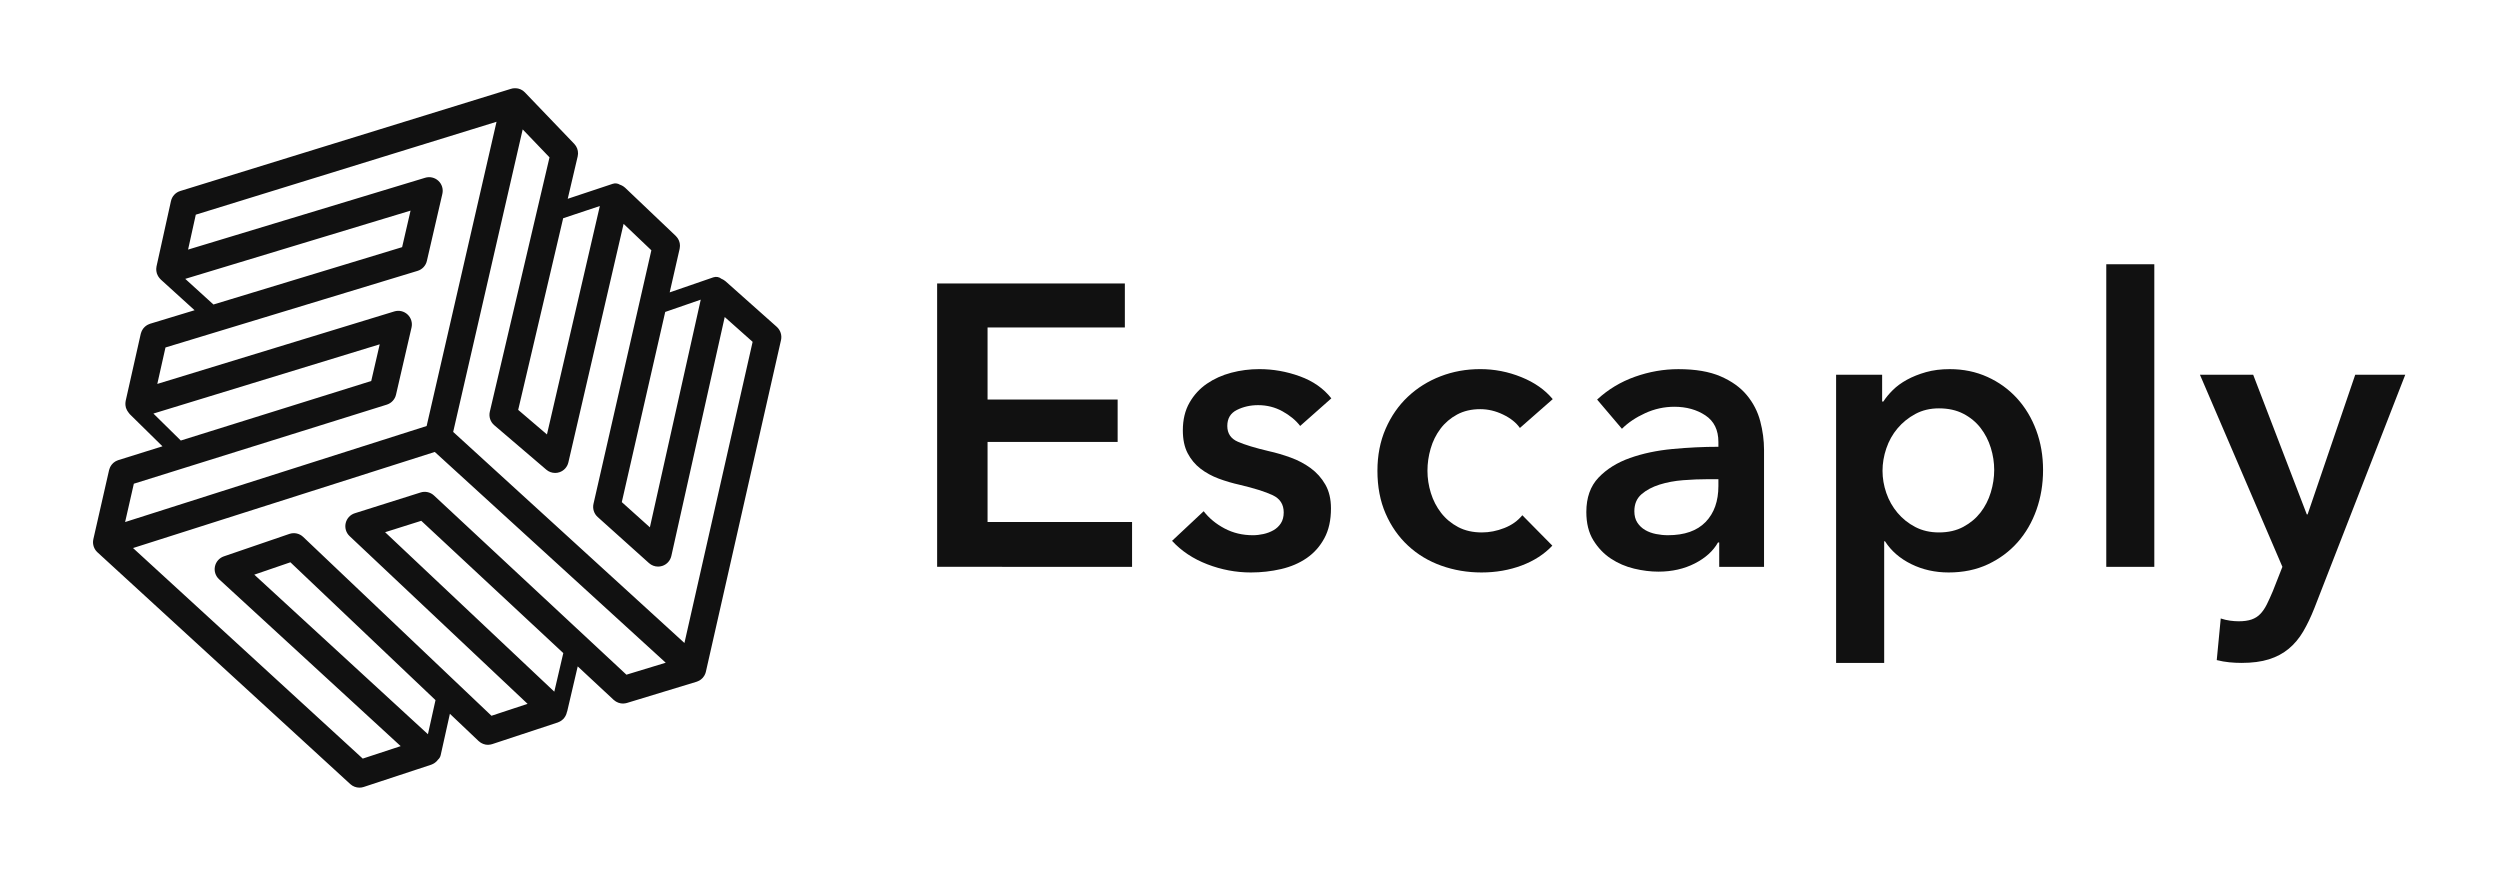
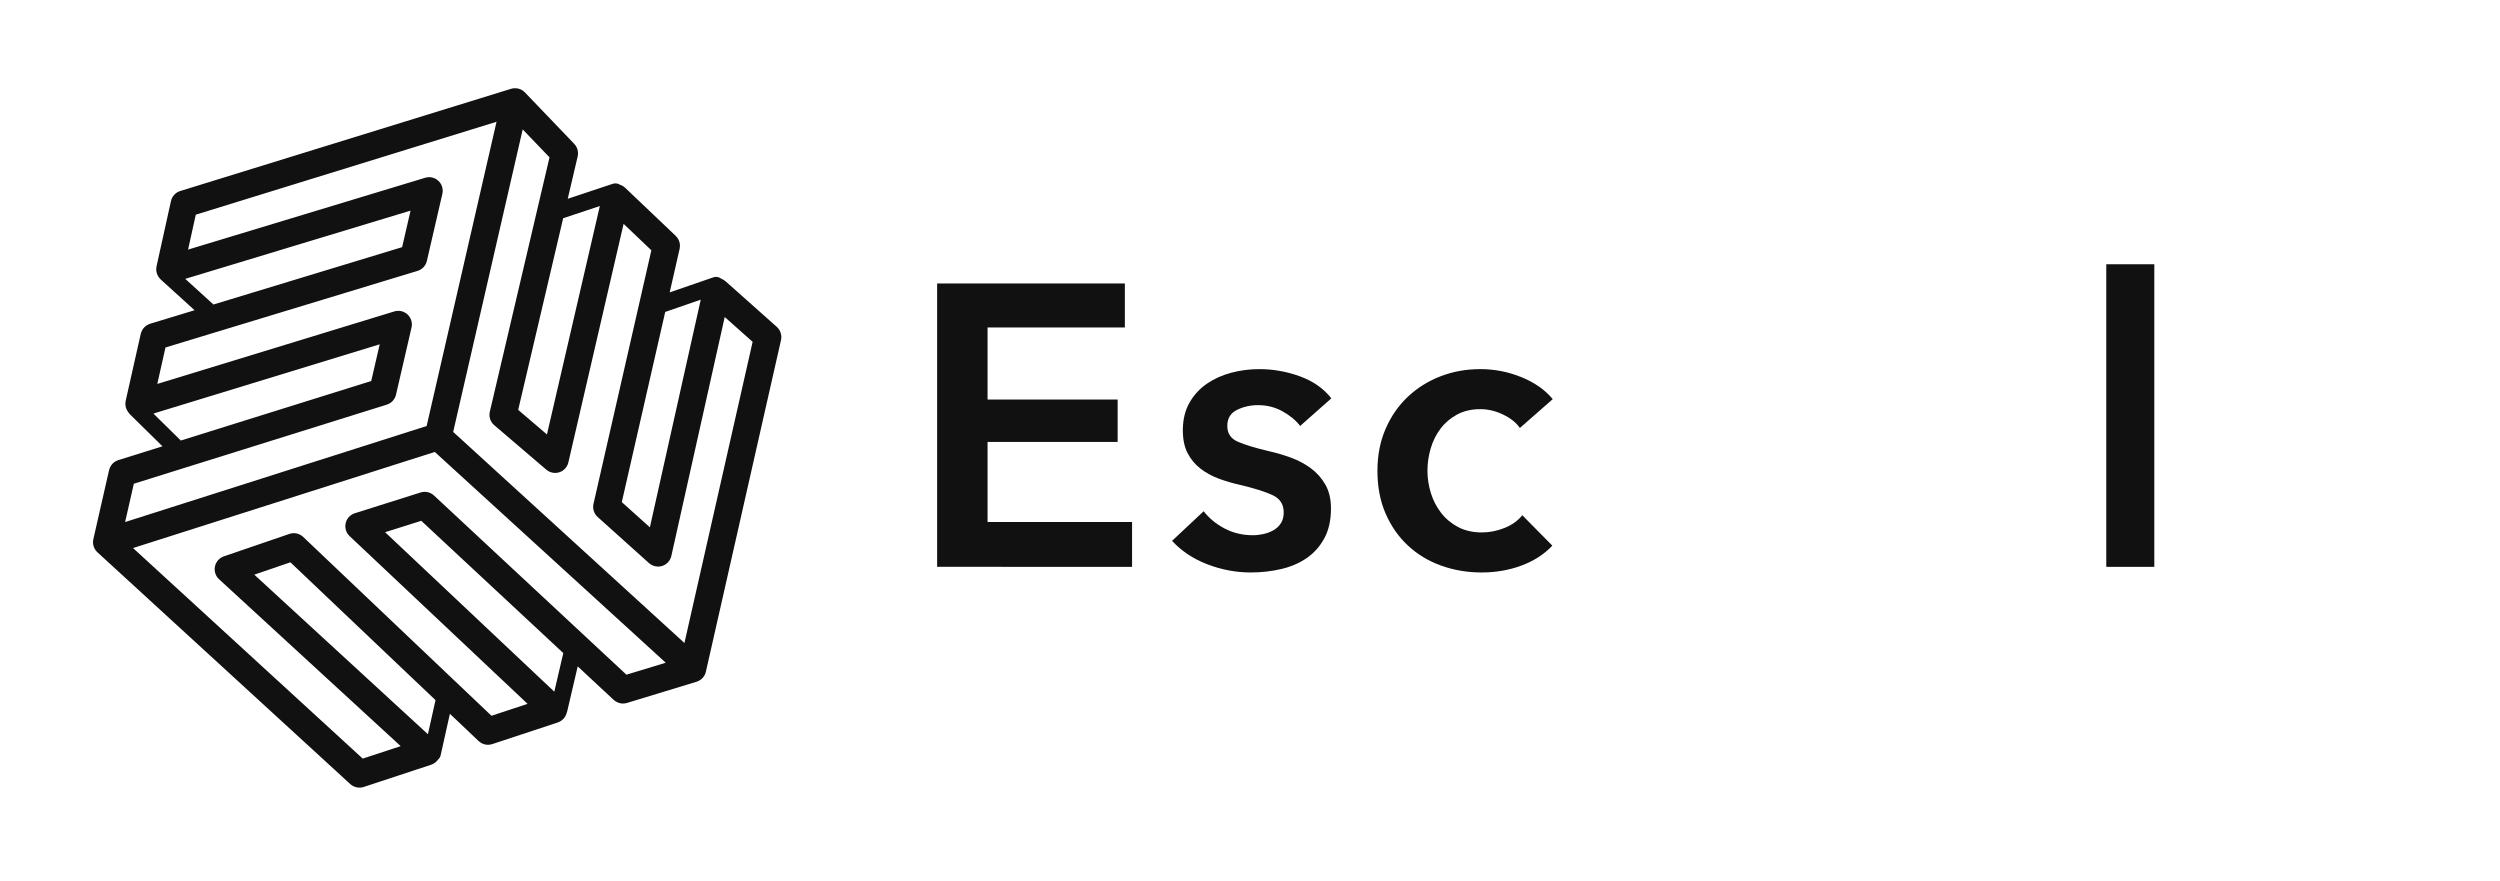
<svg xmlns="http://www.w3.org/2000/svg" version="1.1" id="Layer_1" x="0px" y="0px" viewBox="0 0 1282.88 451.86" style="enable-background:new 0 0 1282.88 451.86;" xml:space="preserve">
  <style type="text/css">
	.st0{fill:#111111;}
</style>
  <g>
    <g>
      <path class="st0" d="M480.89,145.46h96.33v22.59h-70.45v36.97h66.75v21.77h-66.75v41.08h74.15v23H480.89V145.46z" />
      <path class="st0" d="M667.18,218.58c-2.19-2.88-5.21-5.37-9.04-7.5c-3.83-2.12-8.01-3.18-12.53-3.18c-3.97,0-7.6,0.82-10.89,2.46    c-3.29,1.64-4.93,4.38-4.93,8.22c0,3.84,1.81,6.54,5.44,8.11c3.63,1.58,8.93,3.18,15.92,4.83c3.7,0.82,7.43,1.92,11.19,3.29    c3.76,1.37,7.19,3.18,10.27,5.44c3.08,2.26,5.58,5.07,7.5,8.42c1.92,3.36,2.88,7.43,2.88,12.22c0,6.03-1.13,11.13-3.39,15.3    c-2.26,4.18-5.27,7.57-9.04,10.17c-3.77,2.6-8.15,4.49-13.15,5.65c-5,1.16-10.17,1.75-15.51,1.75c-7.67,0-15.13-1.41-22.39-4.21    c-7.26-2.8-13.28-6.81-18.07-12.02l16.23-15.2c2.74,3.56,6.3,6.51,10.68,8.83c4.38,2.33,9.24,3.49,14.58,3.49    c1.78,0,3.59-0.21,5.44-0.62s3.56-1.06,5.13-1.95c1.57-0.89,2.84-2.09,3.8-3.59c0.96-1.51,1.44-3.35,1.44-5.55    c0-4.11-1.88-7.05-5.65-8.83c-3.77-1.78-9.42-3.56-16.95-5.34c-3.7-0.82-7.29-1.88-10.78-3.18c-3.49-1.3-6.61-3.01-9.35-5.13    c-2.74-2.12-4.93-4.76-6.57-7.91c-1.64-3.15-2.46-7.05-2.46-11.71c0-5.48,1.13-10.2,3.39-14.17c2.26-3.97,5.24-7.22,8.93-9.76    c3.7-2.53,7.87-4.42,12.53-5.65c4.65-1.23,9.45-1.85,14.38-1.85c7.12,0,14.07,1.23,20.85,3.7s12.15,6.23,16.12,11.3L667.18,218.58    z" />
      <path class="st0" d="M779.94,219.61c-1.92-2.74-4.79-5.03-8.63-6.88c-3.83-1.85-7.74-2.77-11.71-2.77    c-4.52,0-8.49,0.92-11.91,2.77c-3.42,1.85-6.26,4.28-8.52,7.29c-2.26,3.01-3.94,6.4-5.03,10.17c-1.1,3.77-1.64,7.57-1.64,11.4    c0,3.83,0.58,7.63,1.75,11.4c1.16,3.77,2.91,7.16,5.24,10.17c2.33,3.01,5.24,5.44,8.73,7.29c3.49,1.85,7.56,2.77,12.22,2.77    c3.83,0,7.67-0.75,11.5-2.26c3.83-1.5,6.91-3.7,9.24-6.57L796.58,280c-4.11,4.38-9.35,7.77-15.71,10.17    c-6.37,2.39-13.25,3.59-20.64,3.59c-7.26,0-14.14-1.17-20.64-3.49c-6.51-2.33-12.19-5.75-17.05-10.27    c-4.86-4.52-8.7-9.99-11.5-16.43c-2.81-6.43-4.21-13.76-4.21-21.98c0-7.94,1.4-15.13,4.21-21.57c2.8-6.43,6.6-11.91,11.4-16.43    c4.79-4.52,10.37-8.01,16.74-10.48s13.18-3.7,20.44-3.7c7.26,0,14.28,1.37,21.05,4.11c6.78,2.74,12.15,6.5,16.12,11.3    L779.94,219.61z" />
-       <path class="st0" d="M882.22,278.35h-0.62c-2.46,4.38-6.44,7.98-11.91,10.78c-5.48,2.8-11.71,4.21-18.69,4.21    c-3.97,0-8.11-0.51-12.43-1.54c-4.31-1.03-8.29-2.74-11.91-5.13c-3.63-2.39-6.64-5.55-9.04-9.45c-2.4-3.9-3.59-8.73-3.59-14.48    c0-7.39,2.09-13.28,6.26-17.66c4.18-4.38,9.55-7.73,16.12-10.06c6.57-2.33,13.86-3.87,21.87-4.62c8.01-0.75,15.85-1.13,23.52-1.13    v-2.46c0-6.16-2.23-10.71-6.68-13.66c-4.45-2.94-9.76-4.42-15.92-4.42c-5.21,0-10.2,1.1-14.99,3.29    c-4.79,2.19-8.76,4.86-11.91,8.01l-12.73-14.99c5.61-5.2,12.08-9.1,19.41-11.71c7.32-2.6,14.75-3.9,22.29-3.9    c8.76,0,15.99,1.23,21.67,3.7c5.68,2.46,10.17,5.68,13.45,9.65c3.29,3.97,5.58,8.42,6.88,13.35c1.3,4.93,1.95,9.86,1.95,14.79    v59.98h-23V278.35z M881.81,245.9h-5.55c-3.97,0-8.15,0.17-12.53,0.51c-4.38,0.34-8.42,1.1-12.12,2.26    c-3.7,1.17-6.78,2.81-9.24,4.93c-2.46,2.12-3.7,5.03-3.7,8.73c0,2.33,0.51,4.28,1.54,5.85c1.03,1.58,2.36,2.84,4,3.8    c1.64,0.96,3.49,1.64,5.55,2.05c2.05,0.41,4.11,0.62,6.16,0.62c8.49,0,14.92-2.26,19.31-6.78c4.38-4.52,6.57-10.68,6.57-18.49    V245.9z" />
-       <path class="st0" d="M965.82,192.29v13.76h0.62c1.23-1.92,2.84-3.87,4.83-5.85c1.98-1.98,4.42-3.76,7.29-5.34    c2.88-1.57,6.13-2.88,9.76-3.9c3.63-1.03,7.7-1.54,12.22-1.54c6.98,0,13.42,1.33,19.31,4c5.89,2.67,10.95,6.33,15.2,10.99    c4.24,4.66,7.53,10.13,9.86,16.43c2.33,6.3,3.49,13.08,3.49,20.33c0,7.26-1.13,14.07-3.39,20.44c-2.26,6.37-5.48,11.91-9.65,16.64    c-4.18,4.72-9.24,8.49-15.2,11.3s-12.7,4.21-20.23,4.21c-6.98,0-13.39-1.44-19.2-4.31c-5.82-2.88-10.3-6.78-13.45-11.71h-0.41    v62.44H942.2V192.29H965.82z M1023.33,241.18c0-3.83-0.58-7.63-1.75-11.4c-1.17-3.76-2.91-7.15-5.24-10.17    c-2.33-3.01-5.27-5.44-8.83-7.29c-3.56-1.85-7.74-2.77-12.53-2.77c-4.52,0-8.56,0.96-12.12,2.88c-3.56,1.92-6.61,4.38-9.14,7.39    c-2.54,3.01-4.45,6.44-5.75,10.27c-1.3,3.83-1.95,7.67-1.95,11.5c0,3.83,0.65,7.63,1.95,11.4c1.3,3.77,3.22,7.16,5.75,10.17    c2.53,3.01,5.58,5.44,9.14,7.29c3.56,1.85,7.6,2.77,12.12,2.77c4.79,0,8.97-0.96,12.53-2.88c3.56-1.92,6.5-4.38,8.83-7.39    c2.33-3.01,4.07-6.43,5.24-10.27C1022.74,248.85,1023.33,245.01,1023.33,241.18z" />
      <path class="st0" d="M1080.84,135.6h24.65v155.28h-24.65V135.6z" />
-       <path class="st0" d="M1128.9,192.29h27.32l27.52,71.68h0.41l24.44-71.68h25.67l-46.62,119.74c-1.78,4.52-3.7,8.52-5.75,12.02    c-2.05,3.49-4.52,6.43-7.39,8.83c-2.88,2.39-6.26,4.21-10.17,5.44s-8.59,1.85-14.07,1.85c-2.05,0-4.14-0.1-6.26-0.31    c-2.12-0.21-4.28-0.58-6.47-1.13l2.05-21.36c1.64,0.54,3.25,0.92,4.83,1.13c1.57,0.21,3.05,0.31,4.42,0.31    c2.6,0,4.79-0.31,6.57-0.92c1.78-0.62,3.29-1.58,4.52-2.88c1.23-1.3,2.33-2.91,3.29-4.83c0.96-1.92,1.98-4.18,3.08-6.78    l4.93-12.53L1128.9,192.29z" />
    </g>
  </g>
  <path class="st0" d="M398.59,167.71l-26.26-23.36c-0.09-0.08-0.19-0.13-0.28-0.2c-0.19-0.16-0.39-0.3-0.6-0.44  c-0.19-0.12-0.39-0.23-0.59-0.34c-0.2-0.1-0.39-0.19-0.6-0.27c-0.01-0.01-0.02-0.01-0.04-0.02c-1.13-0.93-2.69-1.27-4.18-0.76  l-22.39,7.72l5.11-22.38c0.01-0.06,0.01-0.13,0.02-0.19c0.05-0.25,0.07-0.5,0.09-0.75c0.02-0.21,0.05-0.43,0.05-0.64  c0-0.22-0.03-0.44-0.05-0.66c-0.02-0.23-0.04-0.46-0.08-0.68c-0.04-0.21-0.11-0.42-0.18-0.63c-0.07-0.22-0.12-0.43-0.21-0.64  c-0.08-0.21-0.2-0.4-0.3-0.6c-0.11-0.2-0.21-0.4-0.33-0.59c-0.11-0.17-0.25-0.33-0.38-0.5c-0.16-0.2-0.32-0.4-0.5-0.58  c-0.04-0.05-0.08-0.1-0.12-0.14l-25.98-24.72c-0.1-0.1-0.23-0.17-0.33-0.26c-0.19-0.16-0.39-0.32-0.6-0.46  c-0.19-0.13-0.39-0.24-0.59-0.34c-0.2-0.11-0.39-0.21-0.6-0.3c-0.18-0.08-0.36-0.14-0.55-0.2c-1.06-0.67-2.39-0.89-3.68-0.46  l-23.11,7.69l5.11-21.76c0-0.02,0-0.04,0.01-0.05c0.07-0.31,0.1-0.63,0.12-0.95c0.01-0.14,0.05-0.29,0.05-0.43  c0.01-0.26-0.03-0.53-0.06-0.79c-0.02-0.19-0.01-0.38-0.04-0.56c-0.04-0.22-0.12-0.44-0.18-0.66c-0.06-0.21-0.1-0.43-0.17-0.63  c-0.07-0.18-0.17-0.34-0.25-0.51c-0.11-0.24-0.21-0.48-0.35-0.7c-0.07-0.12-0.18-0.22-0.26-0.34c-0.19-0.26-0.37-0.52-0.59-0.76  c-0.01-0.01-0.02-0.03-0.03-0.04l-25.26-26.34c0,0,0,0,0-0.01c0,0,0,0-0.01-0.01l-0.06-0.06c-0.09-0.1-0.2-0.17-0.3-0.26  c0,0,0,0-0.01-0.01c-0.16-0.15-0.32-0.31-0.5-0.44c-0.07-0.05-0.14-0.11-0.21-0.17c-0.13-0.09-0.28-0.16-0.42-0.25  c-0.17-0.11-0.34-0.21-0.53-0.3c-0.08-0.04-0.16-0.09-0.24-0.12c-0.15-0.07-0.3-0.11-0.45-0.16c-0.2-0.07-0.41-0.14-0.62-0.2  c-0.07-0.02-0.13-0.05-0.2-0.07c-0.01,0-0.03,0-0.04,0c-0.14-0.03-0.28-0.04-0.42-0.06c-0.23-0.04-0.45-0.07-0.69-0.08  c-0.23-0.01-0.46-0.01-0.69,0c-0.21,0.01-0.43,0.02-0.64,0.05c-0.1,0.01-0.2,0.01-0.3,0.02c-0.17,0.03-0.33,0.1-0.5,0.14  c-0.11,0.03-0.23,0.03-0.34,0.07L92.48,98.02c-2.4,0.74-4.21,2.71-4.75,5.16l-7.41,33.52c-0.03,0.12-0.02,0.24-0.04,0.35  c-0.04,0.25-0.07,0.5-0.09,0.75c-0.01,0.22-0.01,0.45,0,0.67c0.01,0.22,0.03,0.44,0.06,0.67c0.03,0.25,0.08,0.5,0.15,0.74  c0.03,0.12,0.03,0.23,0.07,0.35c0.03,0.09,0.07,0.16,0.1,0.25c0.08,0.24,0.18,0.46,0.29,0.69c0.09,0.2,0.19,0.4,0.3,0.58  c0.11,0.19,0.24,0.37,0.37,0.55c0.14,0.19,0.27,0.37,0.42,0.54c0.09,0.1,0.17,0.19,0.27,0.29c0.11,0.12,0.2,0.25,0.33,0.36  l17.3,15.71l-22.85,6.94c-0.07,0.02-0.13,0.06-0.21,0.09c-0.26,0.09-0.51,0.2-0.76,0.32c-0.18,0.08-0.35,0.17-0.52,0.26  c-0.21,0.12-0.41,0.27-0.6,0.41c-0.17,0.13-0.34,0.25-0.5,0.39c-0.18,0.15-0.33,0.33-0.49,0.5c-0.15,0.16-0.29,0.31-0.42,0.48  c-0.14,0.18-0.26,0.38-0.38,0.58c-0.12,0.19-0.23,0.38-0.33,0.58c-0.09,0.19-0.17,0.39-0.25,0.6c-0.09,0.24-0.17,0.47-0.24,0.72  c-0.02,0.08-0.06,0.15-0.08,0.24l-7.73,34.38c-0.03,0.12-0.02,0.25-0.05,0.37c-0.04,0.25-0.08,0.5-0.09,0.75  c-0.01,0.23-0.01,0.45,0,0.67c0.01,0.22,0.02,0.44,0.05,0.67c0.03,0.25,0.09,0.5,0.15,0.74c0.03,0.12,0.04,0.25,0.07,0.37  c0.02,0.08,0.07,0.15,0.1,0.23c0.08,0.24,0.18,0.46,0.29,0.69c0.09,0.2,0.18,0.39,0.29,0.58c0.12,0.2,0.25,0.38,0.38,0.56  c0.09,0.13,0.17,0.27,0.27,0.39c0.18,0.29,0.38,0.56,0.63,0.81l16.78,16.51l-22.67,7.09c-0.07,0.02-0.13,0.06-0.2,0.08  c-0.24,0.08-0.48,0.19-0.71,0.3c-0.19,0.09-0.38,0.18-0.56,0.28c-0.2,0.12-0.38,0.26-0.57,0.39c-0.18,0.13-0.36,0.26-0.52,0.4  c-0.17,0.15-0.32,0.32-0.47,0.49c-0.15,0.16-0.3,0.32-0.43,0.49c-0.14,0.18-0.25,0.38-0.38,0.58c-0.12,0.19-0.24,0.38-0.33,0.58  c-0.09,0.19-0.17,0.39-0.24,0.6c-0.09,0.23-0.17,0.47-0.24,0.71c-0.02,0.07-0.05,0.14-0.07,0.21l-8.08,35.49  c-0.02,0.08-0.01,0.16-0.03,0.25c-0.03,0.15-0.06,0.31-0.08,0.46c-0.02,0.15-0.03,0.31-0.04,0.46c-0.01,0.16-0.01,0.31-0.01,0.46  c0,0.14,0.01,0.28,0.02,0.43c0.01,0.15,0.03,0.3,0.05,0.45c0.02,0.16,0.05,0.31,0.08,0.46c0.03,0.15,0.07,0.3,0.12,0.46  c0.02,0.08,0.02,0.16,0.05,0.23c0.02,0.08,0.06,0.14,0.09,0.22c0.04,0.12,0.09,0.24,0.14,0.36c0.05,0.11,0.09,0.22,0.14,0.33  c0.08,0.17,0.17,0.32,0.26,0.48c0.07,0.13,0.15,0.25,0.23,0.37c0.02,0.03,0.04,0.07,0.06,0.1c0.03,0.04,0.05,0.09,0.08,0.13  c0.12,0.17,0.26,0.31,0.39,0.46c0.08,0.09,0.16,0.19,0.24,0.28c0.07,0.08,0.15,0.15,0.23,0.22c0.03,0.02,0.04,0.05,0.07,0.08  l129.75,118.95c1.31,1.2,3,1.83,4.72,1.83c0.73,0,1.47-0.11,2.18-0.35l34.64-11.42c0.1-0.03,0.18-0.09,0.27-0.12  c0.22-0.08,0.44-0.18,0.65-0.29c0.22-0.11,0.44-0.23,0.64-0.36c0.18-0.11,0.35-0.24,0.51-0.37c0.22-0.17,0.43-0.36,0.63-0.55  c0.08-0.08,0.17-0.13,0.24-0.22c0.06-0.07,0.1-0.15,0.16-0.22c0.12-0.14,0.24-0.28,0.35-0.43c0.69-0.59,1.2-1.39,1.41-2.35  l4.72-21.22l14.68,13.94c0,0,0,0,0.01,0.01l0.07,0.06c0.04,0.04,0.09,0.06,0.13,0.1c0.26,0.24,0.55,0.46,0.84,0.65  c0.12,0.08,0.25,0.16,0.38,0.23c0.24,0.14,0.48,0.26,0.74,0.36c0.14,0.06,0.27,0.12,0.41,0.17c0.31,0.11,0.63,0.19,0.96,0.26  c0.07,0.01,0.14,0.04,0.22,0.05c0.37,0.06,0.74,0.09,1.12,0.09c0.03,0,0.07-0.01,0.11-0.01c0.11,0,0.22-0.02,0.34-0.03  c0.29-0.02,0.58-0.05,0.88-0.11c0.16-0.03,0.32-0.07,0.48-0.12c0.13-0.04,0.26-0.05,0.39-0.1l33.62-11.1  c0.09-0.03,0.16-0.08,0.24-0.11c0.23-0.08,0.45-0.19,0.67-0.3c0.21-0.11,0.42-0.22,0.62-0.34c0.18-0.11,0.35-0.24,0.52-0.37  c0.22-0.17,0.42-0.34,0.61-0.53c0.07-0.07,0.16-0.12,0.23-0.19c0.07-0.08,0.12-0.17,0.19-0.25c0.16-0.19,0.31-0.39,0.45-0.59  c0.13-0.18,0.24-0.36,0.35-0.55c0.11-0.2,0.21-0.4,0.3-0.61c0.09-0.21,0.18-0.42,0.25-0.63c0.07-0.21,0.12-0.43,0.17-0.65  c0-0.01,0.01-0.02,0.01-0.03c0.11-0.24,0.2-0.5,0.26-0.77l5.34-22.85l18.46,17.19c0.06,0.06,0.13,0.09,0.19,0.14  c0.24,0.21,0.49,0.4,0.76,0.57c0.12,0.08,0.25,0.16,0.37,0.23c0.25,0.14,0.51,0.26,0.78,0.37c0.12,0.05,0.24,0.11,0.37,0.16  c0.39,0.13,0.78,0.24,1.19,0.31c0.03,0.01,0.06,0,0.1,0.01c0.33,0.05,0.66,0.08,1,0.08c0.05,0,0.1-0.01,0.15-0.01  c0.11,0,0.22-0.02,0.33-0.02c0.29-0.02,0.57-0.06,0.86-0.11c0.15-0.03,0.29-0.06,0.43-0.1c0.09-0.02,0.17-0.03,0.26-0.06  l35.74-10.88c0.04-0.01,0.07-0.03,0.11-0.05c0.14-0.05,0.28-0.1,0.42-0.16c0.15-0.06,0.3-0.13,0.44-0.2  c0.06-0.03,0.13-0.05,0.19-0.08c0.05-0.03,0.11-0.04,0.16-0.07c0.14-0.08,0.27-0.18,0.41-0.27c0.13-0.08,0.26-0.16,0.39-0.26  c0.08-0.06,0.16-0.11,0.24-0.18c0.11-0.09,0.21-0.2,0.32-0.3c0.14-0.13,0.28-0.24,0.41-0.38c0.01-0.01,0.02-0.02,0.03-0.03  c0,0,0,0,0,0c0.05-0.06,0.09-0.12,0.14-0.18c0.1-0.12,0.19-0.25,0.29-0.38c0.12-0.16,0.24-0.32,0.35-0.49  c0.05-0.08,0.09-0.15,0.13-0.23c0.07-0.12,0.13-0.25,0.19-0.38c0.08-0.17,0.17-0.35,0.24-0.53c0.04-0.11,0.08-0.21,0.12-0.32  c0.04-0.12,0.07-0.25,0.1-0.37c0.02-0.09,0.06-0.17,0.08-0.26l38.57-170.26C401.32,171.99,400.48,169.4,398.59,167.71z   M359.59,153.77l-26.1,116.83l-14.41-12.94l22.28-97.59L359.59,153.77z M307.81,105.72l-27.14,117.22l-14.76-12.61l23.08-98.34  L307.81,105.72z M254.8,62.49l-11.63,50.61l-24.24,105.51L64.2,267.89l4.48-19.67l129.81-40.58c2.36-0.74,4.16-2.68,4.72-5.09  l7.97-34.5c0.56-2.43-0.22-4.97-2.04-6.67s-4.41-2.3-6.8-1.57L80.72,197.01l4.2-18.7L214.28,139c2.39-0.73,4.21-2.67,4.77-5.11  l7.95-34.42c0.56-2.43-0.21-4.97-2.03-6.67c-1.82-1.7-4.41-2.31-6.79-1.58L96.51,128.08l3.96-17.92L254.8,62.49z M95.06,143.1  l115.62-35.02l-4.33,18.75l-96.82,29.43L95.06,143.1z M78.72,212.22l116.13-35.54l-4.35,18.83l-97.72,30.55L78.72,212.22z   M186.14,389.28L68.27,281.23l154.84-49.31l118.51,108.16l-20.17,6.14l-98.75-91.96c-1.84-1.71-4.46-2.31-6.85-1.55l-33.77,10.66  c-2.36,0.74-4.15,2.68-4.7,5.1c-0.55,2.41,0.21,4.94,2.02,6.64l91.33,86.07l-18.53,6.12l-96.63-91.78  c-1.88-1.79-4.61-2.39-7.07-1.54l-33.63,11.52c-2.33,0.8-4.06,2.76-4.57,5.17c-0.5,2.41,0.3,4.9,2.11,6.57l93.2,85.64L186.14,389.28  z M219.59,376.77l-89.1-81.88l18.53-6.35l74.46,70.73L219.59,376.77z M284.44,354.93l-86.82-81.83l18.55-5.85l72.89,67.88  L284.44,354.93z M351.22,329.95L232.55,221.64L268.22,66.4l13.76,14.35l-30.63,130.53c-0.6,2.54,0.28,5.2,2.26,6.9l26.73,22.84  c1.28,1.1,2.89,1.67,4.53,1.67c0.73,0,1.47-0.11,2.18-0.35c2.32-0.76,4.06-2.68,4.61-5.05l28.34-122.41l14.25,13.56l-29.7,130.12  c-0.56,2.47,0.26,5.05,2.14,6.74l26.34,23.66c1.3,1.17,2.97,1.79,4.66,1.79c0.71,0,1.43-0.11,2.13-0.33  c2.36-0.75,4.14-2.71,4.68-5.12l27.39-122.62l14.32,12.74L351.22,329.95z" />
</svg>